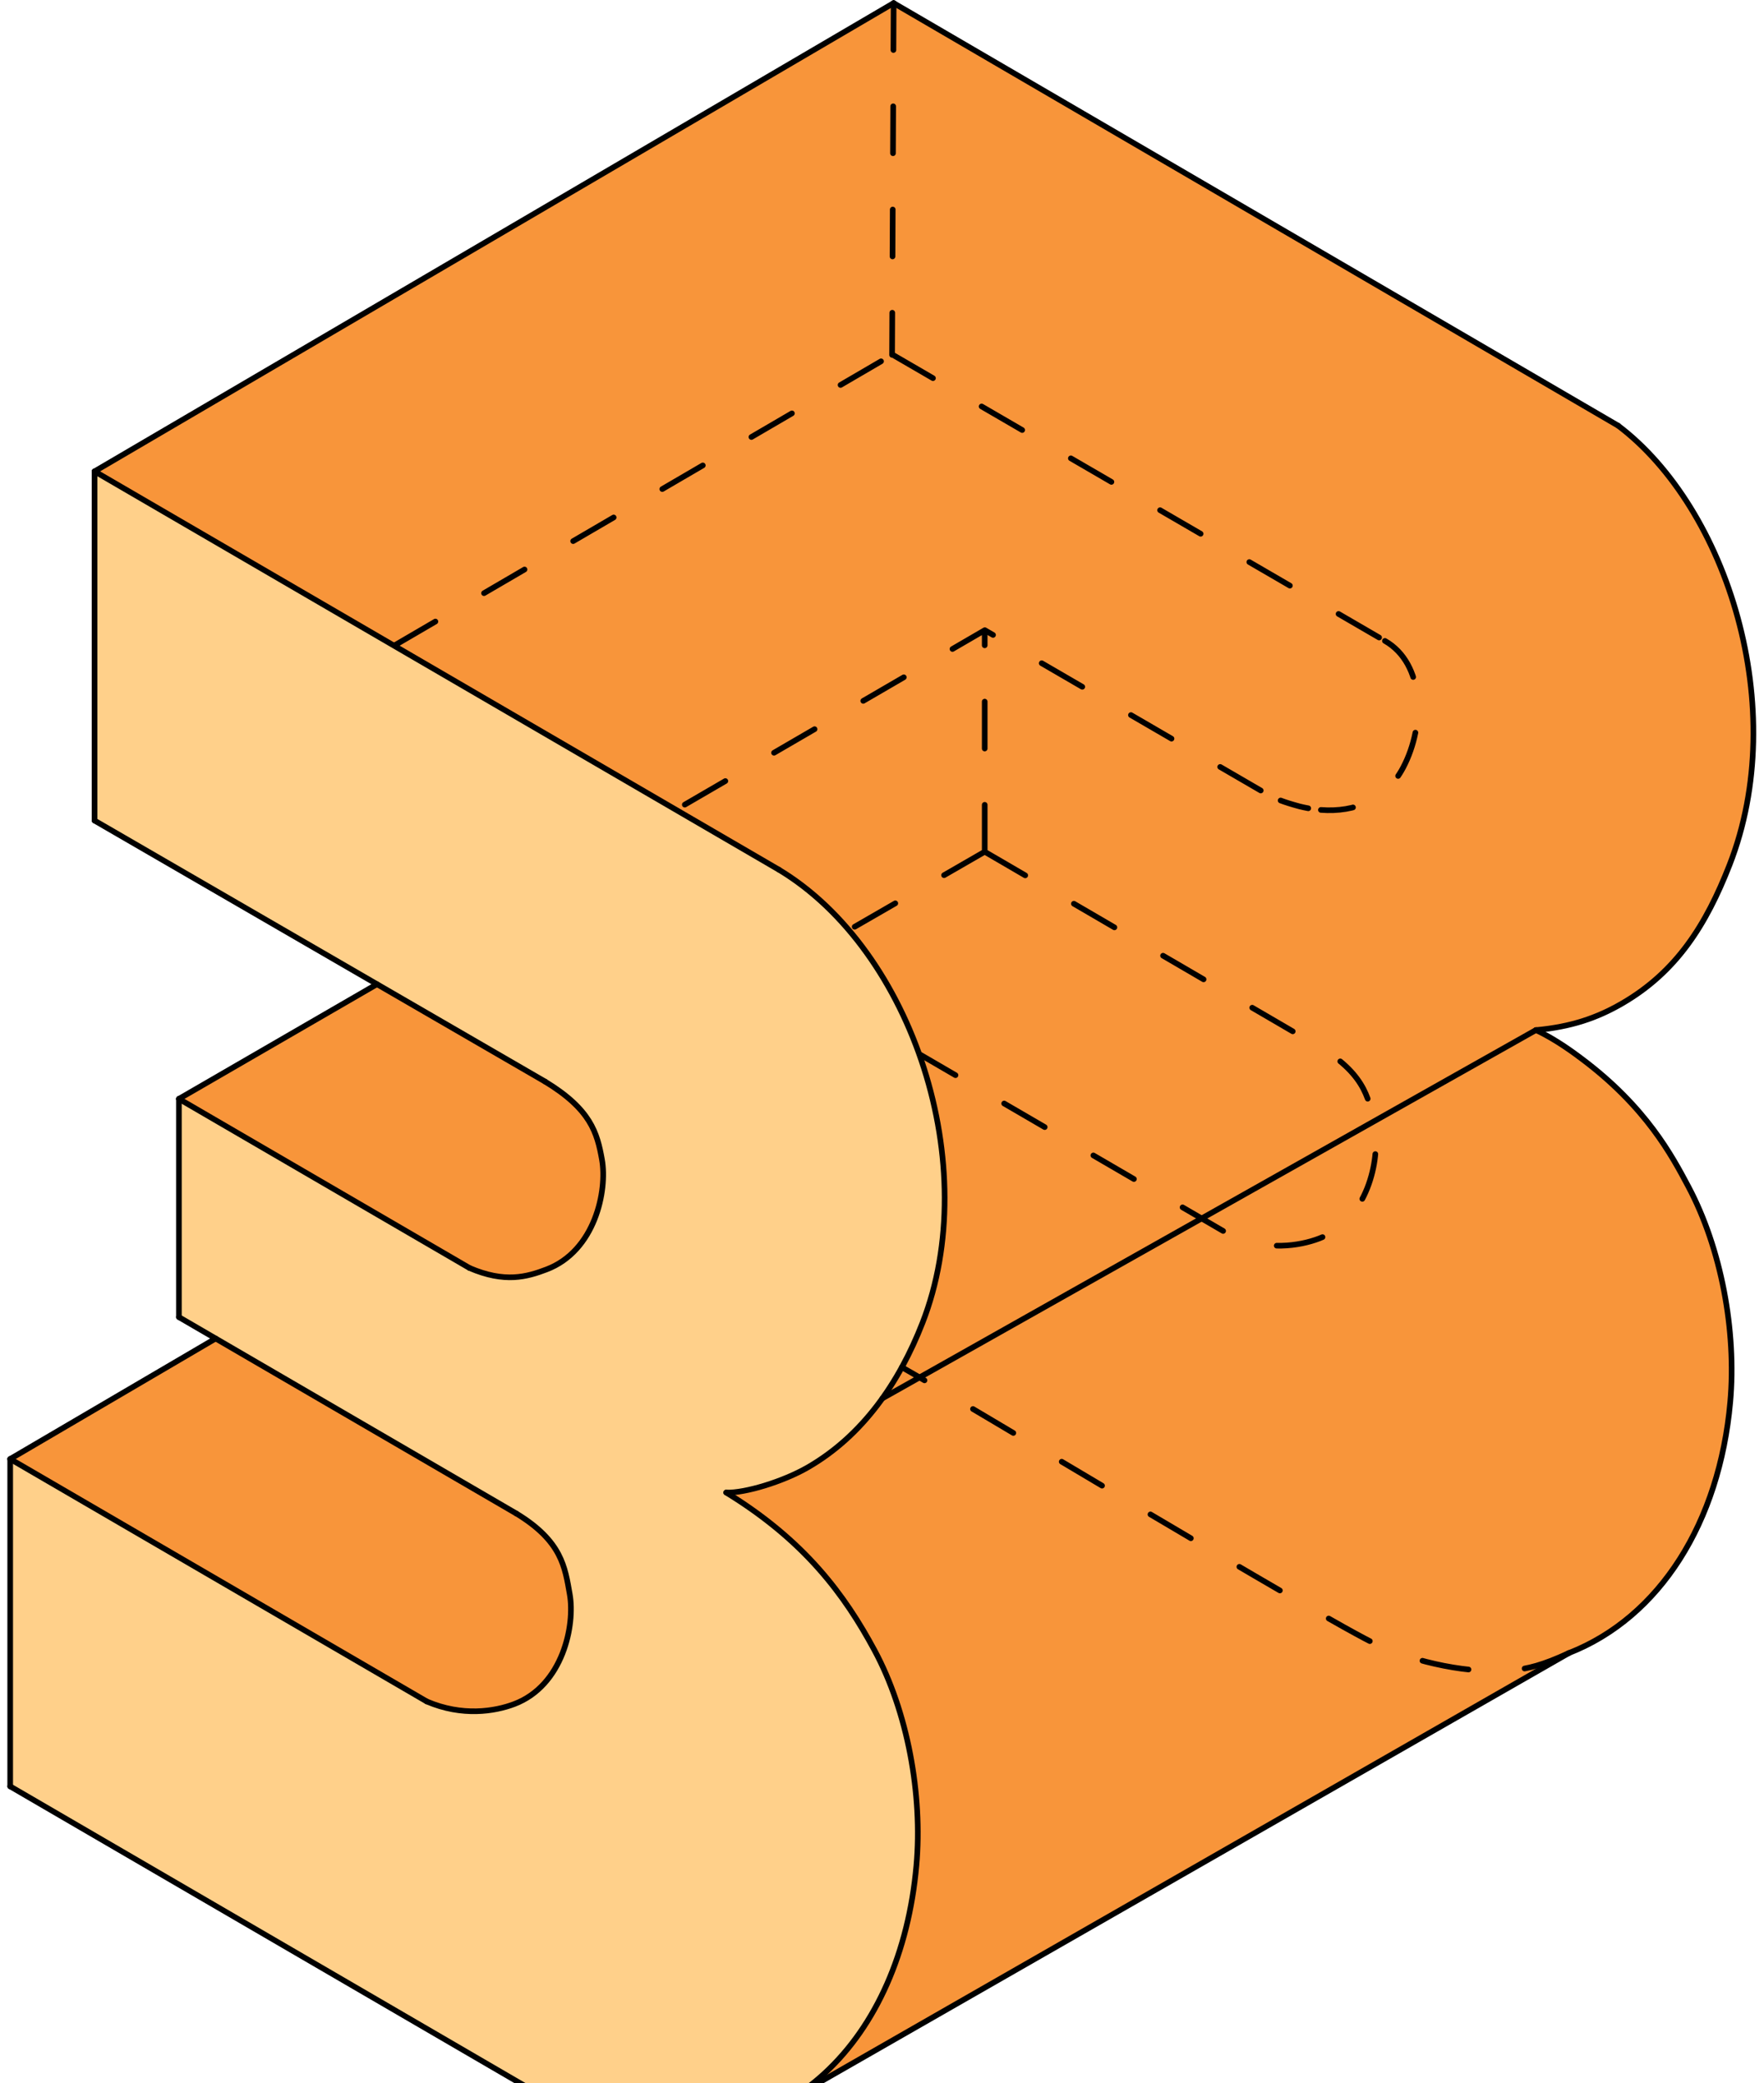
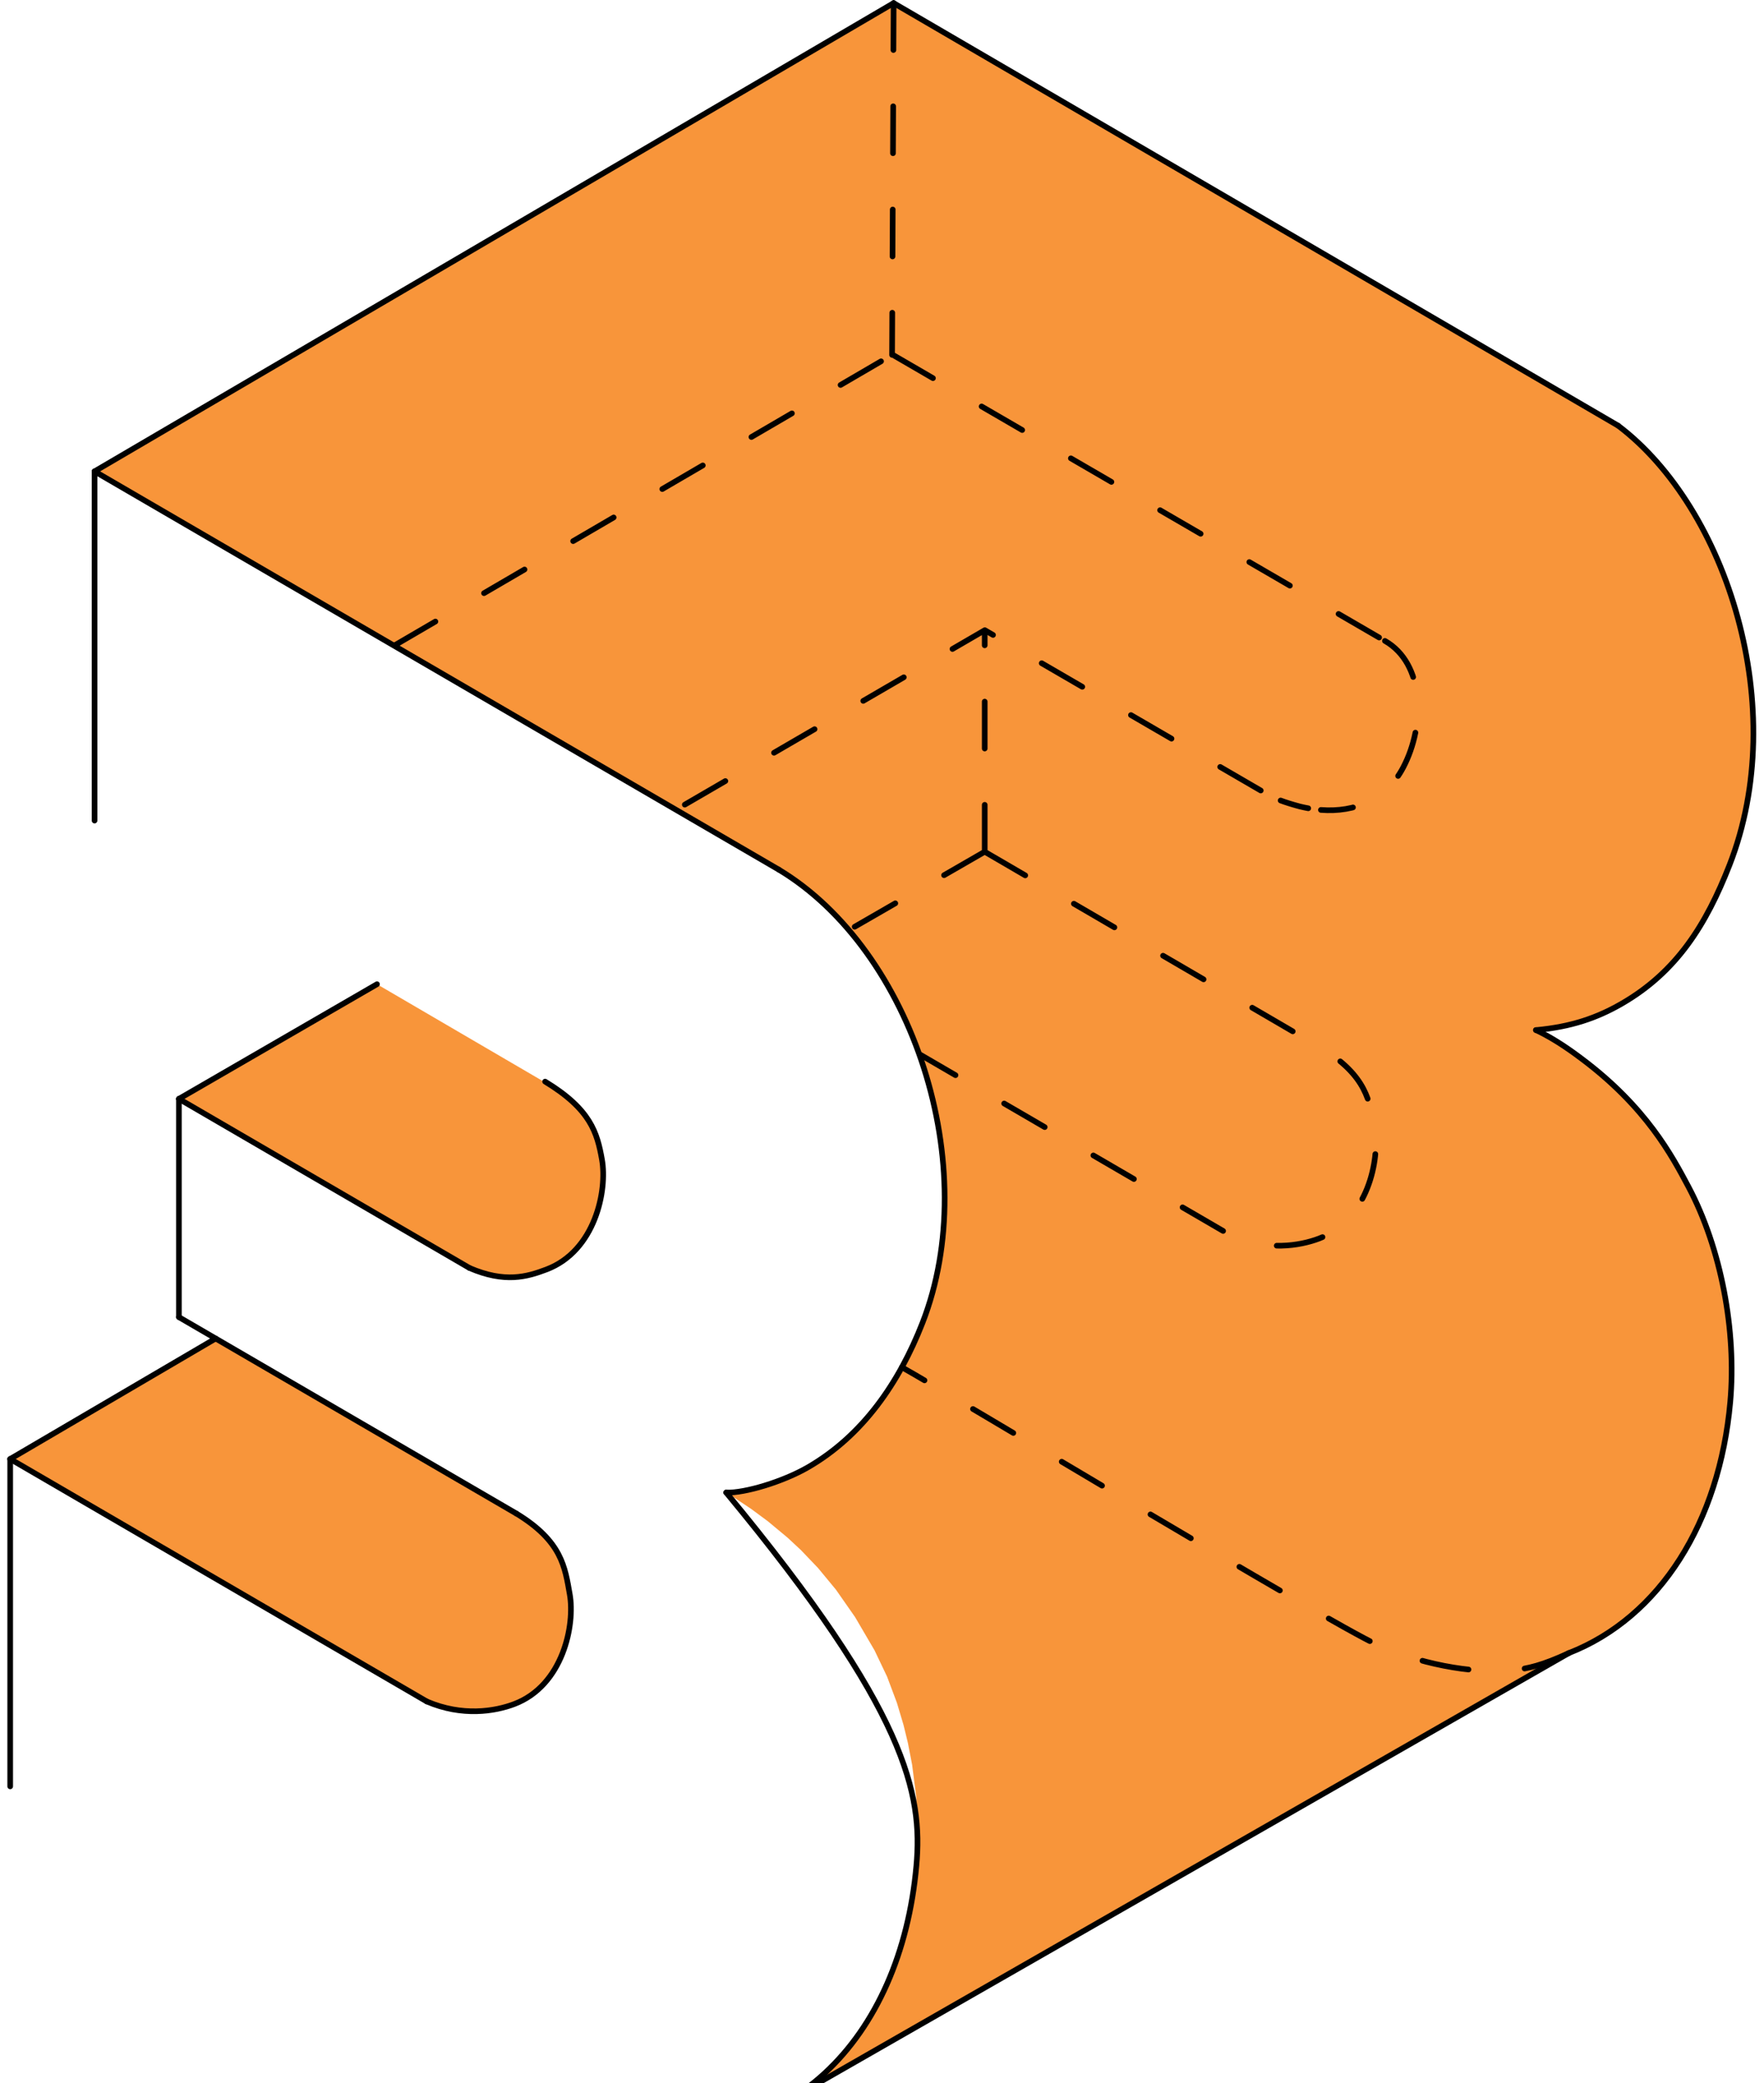
<svg xmlns="http://www.w3.org/2000/svg" width="188" height="222" viewBox="0 0 188 222" fill="none">
-   <path d="M10.077 50.235V87.451L40.178 104.889L19.069 117.108V140.369L22.985 142.648L1.086 155.488V190.379L59.308 224.267L61.188 225.269L62.888 225.946L65.021 226.482L66.841 226.8L69.171 227.083L71.022 227.179L72.825 227.155L75.189 226.938L78.005 226.378L80.541 225.558L83.01 224.425L86.736 222.26L96.649 216.582L167.194 176.174L168.695 175.524L169.964 174.87L171.763 173.762L174.749 171.36L175.916 170.187L177.334 168.536L179.097 166.042L180.205 164.136L181.491 161.442L182.616 158.406L183.43 155.472L183.896 153.217L184.247 150.871L184.509 147.851L184.548 145.351L184.402 142.406L184.058 139.442L183.432 136.108L182.6 132.975L181.704 130.36L179.692 125.997L177.879 122.825L176.383 120.623L174.552 118.338L172.402 116.081L170.899 114.707L169.118 113.249L166.535 111.391L163.691 109.778L164.999 109.629L167.998 109.016L170.559 108.112L171.977 107.434L173.366 106.647L175.383 105.262L176.624 104.235L177.972 102.93L179.379 101.3L181.003 98.988L182.128 97.038L183.062 95.158L183.879 93.293L185.239 89.537L185.924 86.909L186.325 84.837L186.692 81.966L186.863 78.702L186.785 75.378L186.42 71.748L185.667 67.682L184.927 64.866L184.16 62.502L182.629 58.714L181.089 55.669L179.939 53.732L177.753 50.635L175.794 48.367L174.151 46.767L172.452 45.363L95.24 0.33L10.077 50.235Z" fill="#FFD08A" />
  <path d="M19.068 117.109L50.04 135.136L52.138 135.849L53.973 136.119L55.818 135.999L57.424 135.583L59.388 134.749L60.909 133.629L61.826 132.633L62.79 131.165L63.381 129.89L63.904 128.238L64.243 126.155L64.277 124.778L64.155 123.583L63.854 122.131L63.411 120.746L62.081 118.525L61.043 117.433L59.384 116.109L40.178 104.889L19.068 117.109Z" fill="#F8953A" />
  <path d="M22.985 142.648L53.819 160.595L56.216 162.08L58.561 164.215L59.8 166.248L60.302 167.767L60.495 168.65L60.825 170.763L60.712 173.317L60.501 174.421L59.744 176.691L59.32 177.545L57.913 179.507L56.377 180.806L54.806 181.606L53.181 182.086L51.201 182.356L49.71 182.35L47.75 182.068L45.484 181.33L1.086 155.488L22.985 142.648Z" fill="#F8953A" />
  <path d="M10.078 50.235L75.263 88.176L83.011 92.685L85.882 94.674L87.814 96.335L89.812 98.37L91.389 100.244L93.715 103.547L95.694 107.044L97.121 110.151L98.088 112.404L99.273 116.654L99.999 120.055L100.427 123.101L100.603 125.224L100.675 128.153L100.534 131.17L100.26 133.541L99.661 136.657L98.31 140.994L97.263 143.447L95.554 146.704L94.54 148.309L92.839 150.597L91.26 152.357L88.93 154.454L87.178 155.715L85.079 156.918L82.988 157.815L80.783 158.529L79.012 158.927L77.398 159.065L78.006 159.444L80.036 160.795L81.835 162.125L83.938 163.874L85.362 165.2L87.18 167.103L89.088 169.411L91.13 172.336L93.21 175.89L94.543 178.687L95.591 181.481L96.296 183.842L96.761 185.751L97.209 188.071L97.636 191.399L97.816 194.948L97.665 198.844L97.314 201.719L96.855 204.212L96.064 207.285L95.301 209.556L94.389 211.767L93.093 214.317L91.422 216.938L89.796 218.991L88.167 220.693L86.789 221.907L86.091 222.629L88.417 221.298L100.544 214.351L167.195 176.174L168.313 175.702L169.427 175.16L171.157 174.161L172.893 172.945L174.277 171.794L175.822 170.287L177.42 168.428L178.623 166.77L179.888 164.715L180.903 162.753L181.847 160.571L183.25 156.21L183.834 153.566L184.284 150.576L184.51 147.843L184.543 145.059L184.327 141.576L183.691 137.326L182.744 133.451L182.028 131.238L181.395 129.579L179.49 125.619L177.478 122.198L174.867 118.702L173.031 116.701L170.391 114.274L167.207 111.843L163.692 109.778L165.664 109.528L167.624 109.117L169.668 108.472L171.159 107.841L172.843 106.958L173.912 106.303L175.337 105.298L176.834 104.047L178.149 102.741L179.166 101.569L180.773 99.349L181.865 97.525L182.757 95.8L184.035 92.915L185.123 89.917L185.877 87.123L186.484 83.787L186.795 80.592L186.864 77.432L186.704 74.264L186.485 72.222L185.805 68.295L185.371 66.469L185.028 65.21L184.264 62.796L183.459 60.644L182.819 59.132L182.109 57.615L181.1 55.686L179.892 53.657L177.987 50.934L176.224 48.829L174.858 47.424L174.335 46.933L172.452 45.363L168.669 43.156L95.24 0.33L10.078 50.235Z" fill="#F8953A" />
  <path d="M83.01 92.685C97.306 101.287 104.82 124.331 98.309 140.994C95.829 147.341 91.966 152.987 86.105 156.374C83.459 157.903 79.398 159.134 77.397 159.065" stroke="black" stroke-width="0.6" stroke-miterlimit="10" stroke-linecap="round" stroke-linejoin="round" />
  <path d="M172.452 45.363C184.106 54.174 190.838 75.52 184.327 92.183C181.846 98.53 178.704 103.572 172.843 106.958C170.196 108.487 167.447 109.436 163.691 109.778" stroke="black" stroke-width="0.6" stroke-miterlimit="10" stroke-linecap="round" stroke-linejoin="round" />
-   <path d="M77.396 159.065C85.788 164.206 90.032 169.985 93.209 175.89C96.717 182.412 98.348 191.228 97.663 198.844C96.01 217.243 83.926 230.117 65.728 226.605" stroke="black" stroke-width="0.6" stroke-miterlimit="10" stroke-linecap="round" stroke-linejoin="round" />
+   <path d="M77.396 159.065C96.717 182.412 98.348 191.228 97.663 198.844C96.01 217.243 83.926 230.117 65.728 226.605" stroke="black" stroke-width="0.6" stroke-miterlimit="10" stroke-linecap="round" stroke-linejoin="round" />
  <path d="M163.691 109.778C165.823 110.759 167.887 112.321 168.535 112.805C175.468 117.99 178.215 123.215 179.947 126.475C183.422 133.015 185.086 141.813 184.402 149.429C183.255 162.197 176.946 172.357 167.195 176.174" stroke="black" stroke-width="0.6" stroke-miterlimit="10" stroke-linecap="round" stroke-linejoin="round" />
  <path d="M10.078 50.235L83.011 92.685" stroke="black" stroke-width="0.6" stroke-miterlimit="10" stroke-linecap="round" stroke-linejoin="round" />
  <path d="M10.078 87.451V50.235" stroke="black" stroke-width="0.6" stroke-miterlimit="10" stroke-linecap="round" stroke-linejoin="round" />
-   <path d="M10.078 87.451L58.096 115.268" stroke="black" stroke-width="0.6" stroke-miterlimit="10" stroke-linecap="round" stroke-linejoin="round" />
  <path d="M19.068 117.109C19.068 117.109 42.297 130.628 50.04 135.135" stroke="black" stroke-width="0.6" stroke-miterlimit="10" stroke-linecap="round" stroke-linejoin="round" />
  <path d="M19.068 117.109L40.178 104.889" stroke="black" stroke-width="0.6" stroke-miterlimit="10" stroke-linecap="round" stroke-linejoin="round" />
  <path d="M19.068 117.109V140.369" stroke="black" stroke-width="0.6" stroke-miterlimit="10" stroke-linecap="round" stroke-linejoin="round" />
  <path d="M19.068 140.369L55.035 161.303" stroke="black" stroke-width="0.6" stroke-miterlimit="10" stroke-linecap="round" stroke-linejoin="round" />
  <path d="M1.086 155.488L22.985 142.648" stroke="black" stroke-width="0.6" stroke-miterlimit="10" stroke-linecap="round" stroke-linejoin="round" />
  <path d="M1.086 190.379V155.488" stroke="black" stroke-width="0.6" stroke-miterlimit="10" stroke-linecap="round" stroke-linejoin="round" />
-   <path d="M1.086 190.379L60.031 224.688" stroke="black" stroke-width="0.6" stroke-miterlimit="10" stroke-linecap="round" stroke-linejoin="round" />
  <path d="M1.086 155.488L45.484 181.33" stroke="black" stroke-width="0.6" stroke-miterlimit="10" stroke-linecap="round" stroke-linejoin="round" />
-   <path d="M94.043 149.026L163.691 109.778" stroke="black" stroke-width="0.6" stroke-miterlimit="10" stroke-linecap="round" stroke-linejoin="round" />
  <path d="M167.195 176.174L84.75 223.397" stroke="black" stroke-width="0.6" stroke-miterlimit="10" stroke-linecap="round" stroke-linejoin="round" />
  <path d="M95.24 0.33L172.452 45.363" stroke="black" stroke-width="0.6" stroke-miterlimit="10" stroke-linecap="round" stroke-linejoin="round" />
  <path d="M10.078 50.235L95.24 0.33" stroke="black" stroke-width="0.6" stroke-miterlimit="10" stroke-linecap="round" stroke-linejoin="round" />
  <path d="M58.095 115.268C62.959 118.226 63.647 120.719 64.156 123.583C64.741 126.863 63.442 133.317 58.242 135.289C56.154 136.081 53.809 136.756 50.041 135.135" stroke="black" stroke-width="0.6" stroke-miterlimit="10" stroke-linecap="round" stroke-linejoin="round" />
  <path d="M55.036 161.303C59.899 164.262 60.211 167.036 60.721 169.899C61.305 173.179 60.006 179.633 54.807 181.606C52.719 182.397 49.252 182.951 45.484 181.33" stroke="black" stroke-width="0.6" stroke-miterlimit="10" stroke-linecap="round" stroke-linejoin="round" />
  <path d="M95.24 0.33L95.075 37.821M95.108 37.789L100.694 41.036L147.695 68.357M42.086 68.761L95.09 37.811M147.6 68.302C151.822 70.708 151.933 77.255 149.548 81.79C147.737 85.235 144.428 86.597 140.779 86.316M139.428 86.141C139.128 86.086 138.827 86.021 138.525 85.947C137.661 85.716 137.001 85.504 136.486 85.311M134.366 84.246L104.959 67.159L72.042 86.3M104.946 90.773V67.166M104.946 90.773L90.471 99.122M104.946 90.773C113.937 96.006 140.818 111.689 140.818 111.689C145.681 114.647 145.993 117.421 146.503 120.285C147.087 123.565 145.788 130.019 140.588 131.991C138.5 132.783 135.034 133.336 131.266 131.716L98.088 112.404M167.195 176.174C164.396 177.476 162.803 177.833 161.322 177.986C156.709 178.462 150.94 177.18 146.768 175.281C141.504 172.884 101.365 148.65 96.119 145.711" stroke="black" stroke-width="0.6" stroke-miterlimit="10" stroke-linecap="round" stroke-linejoin="round" stroke-dasharray="5 6" />
</svg>